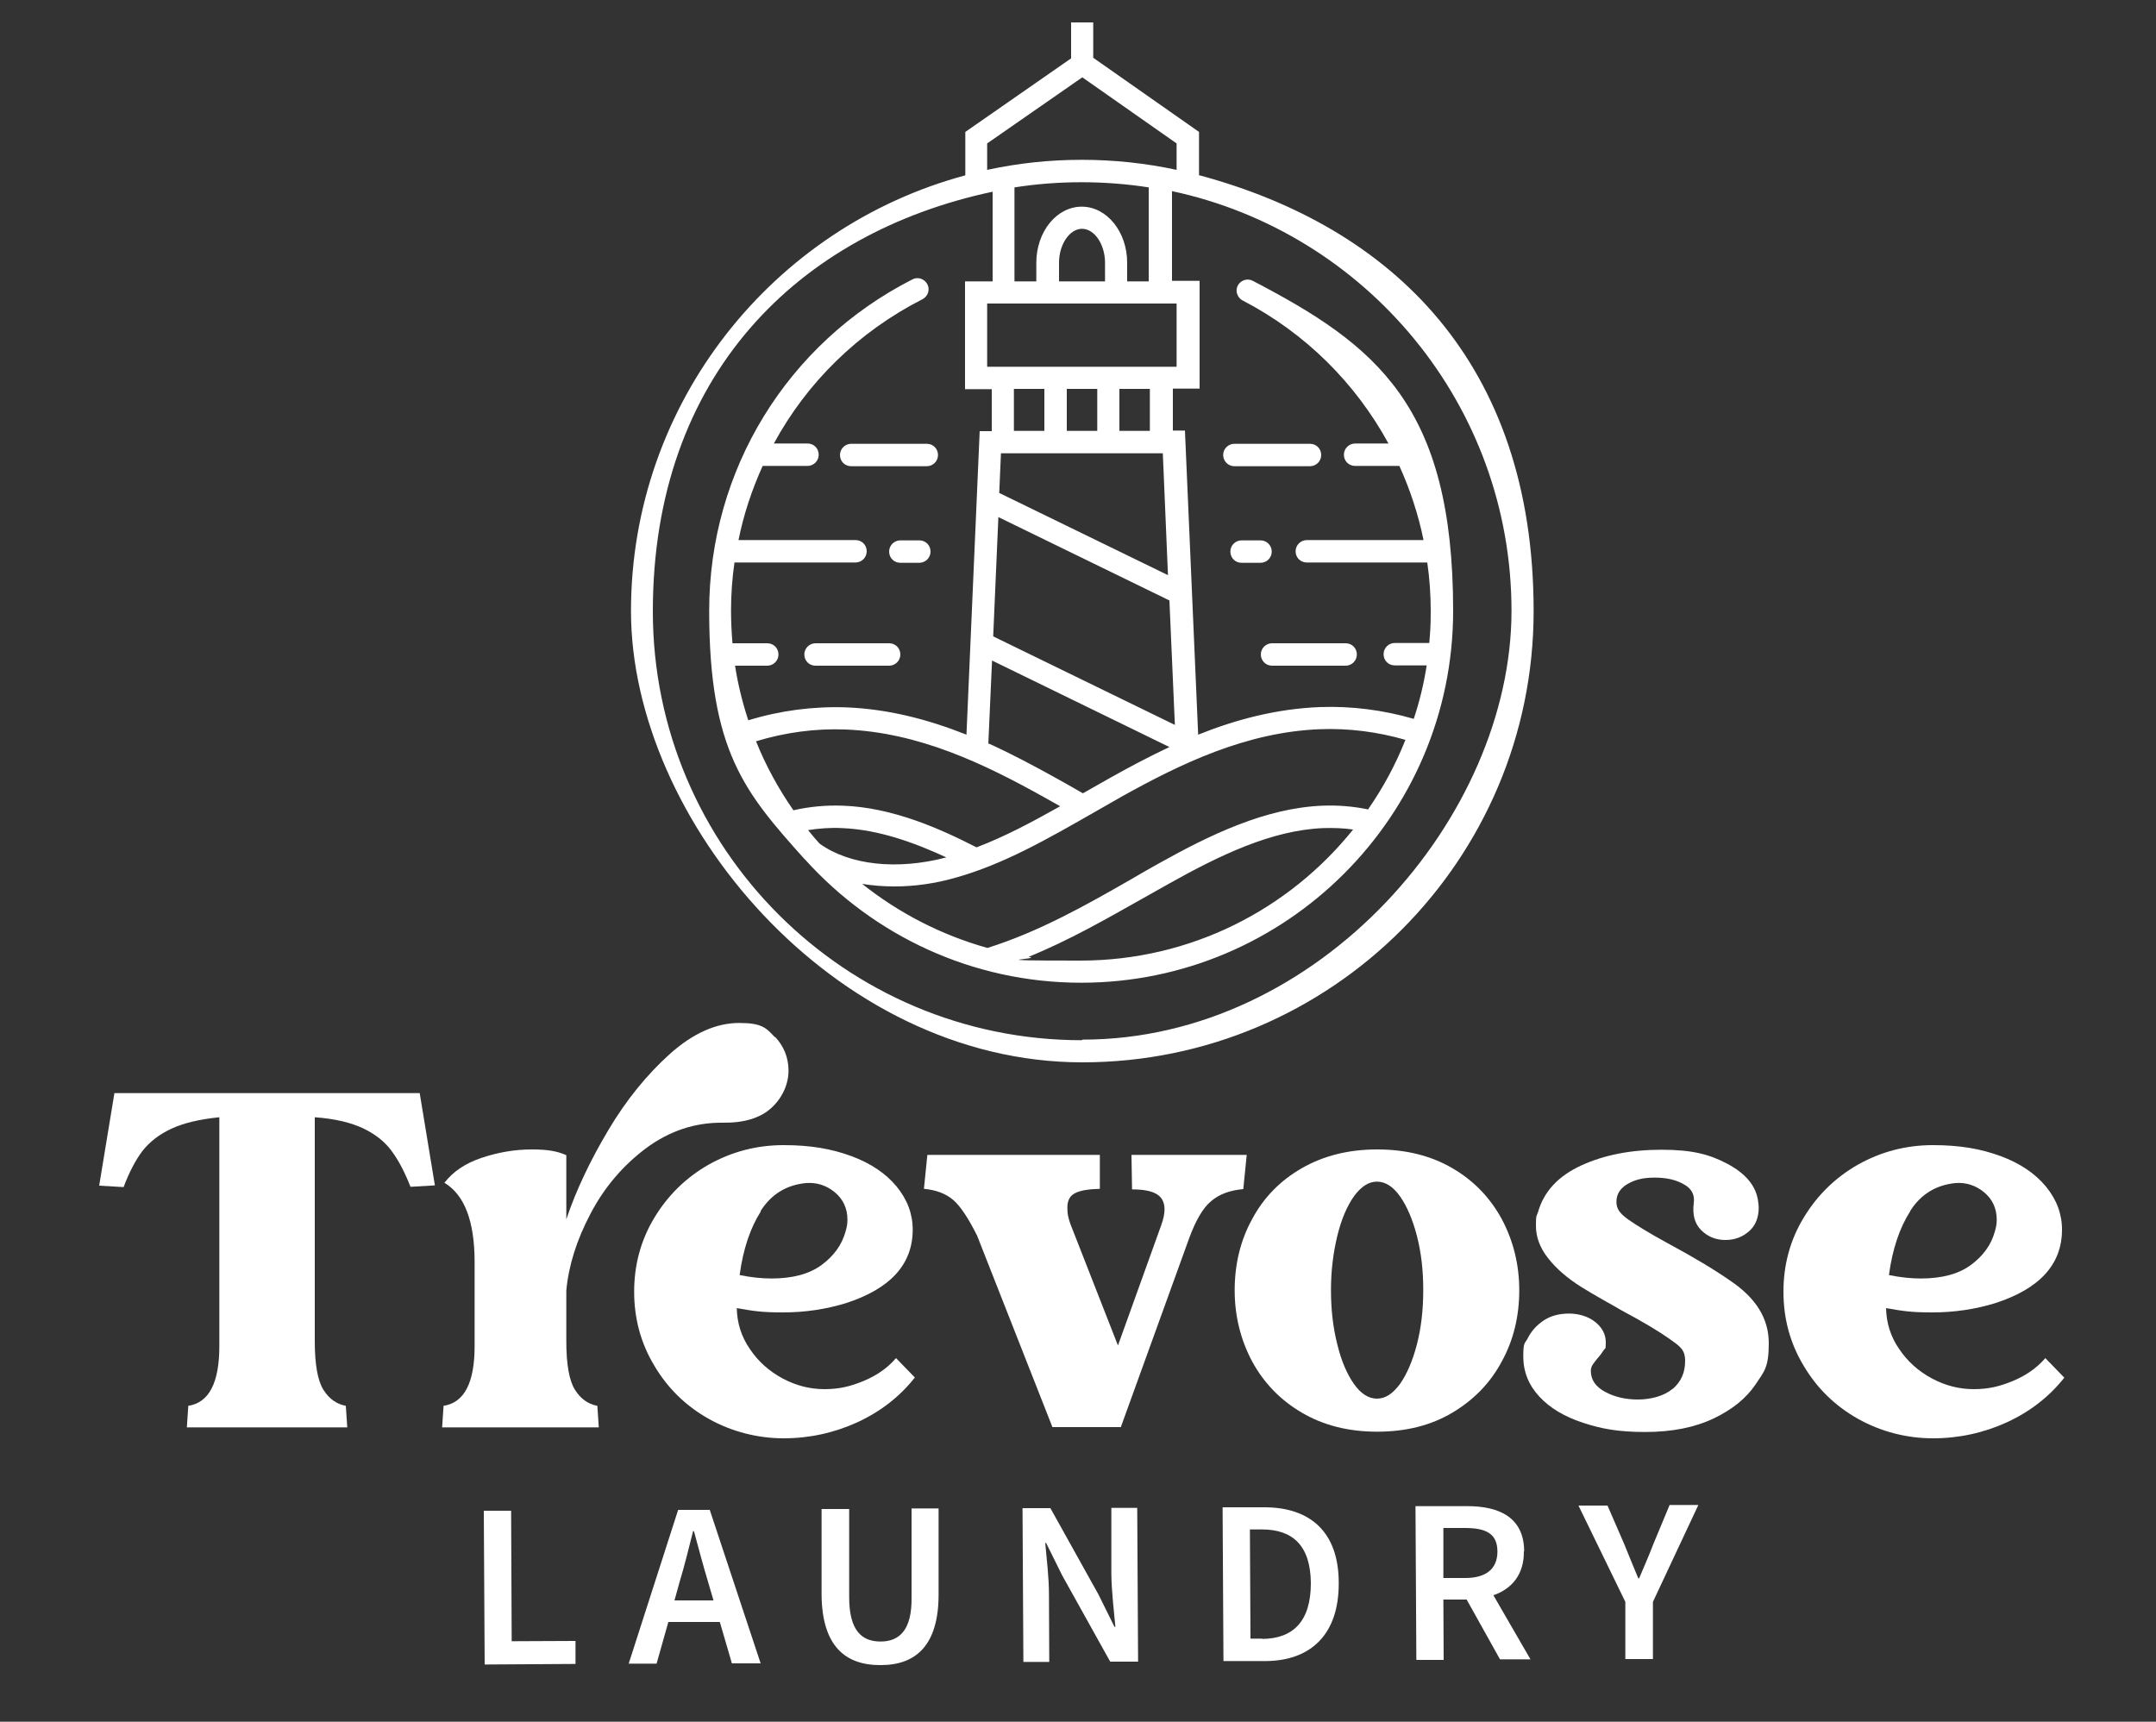
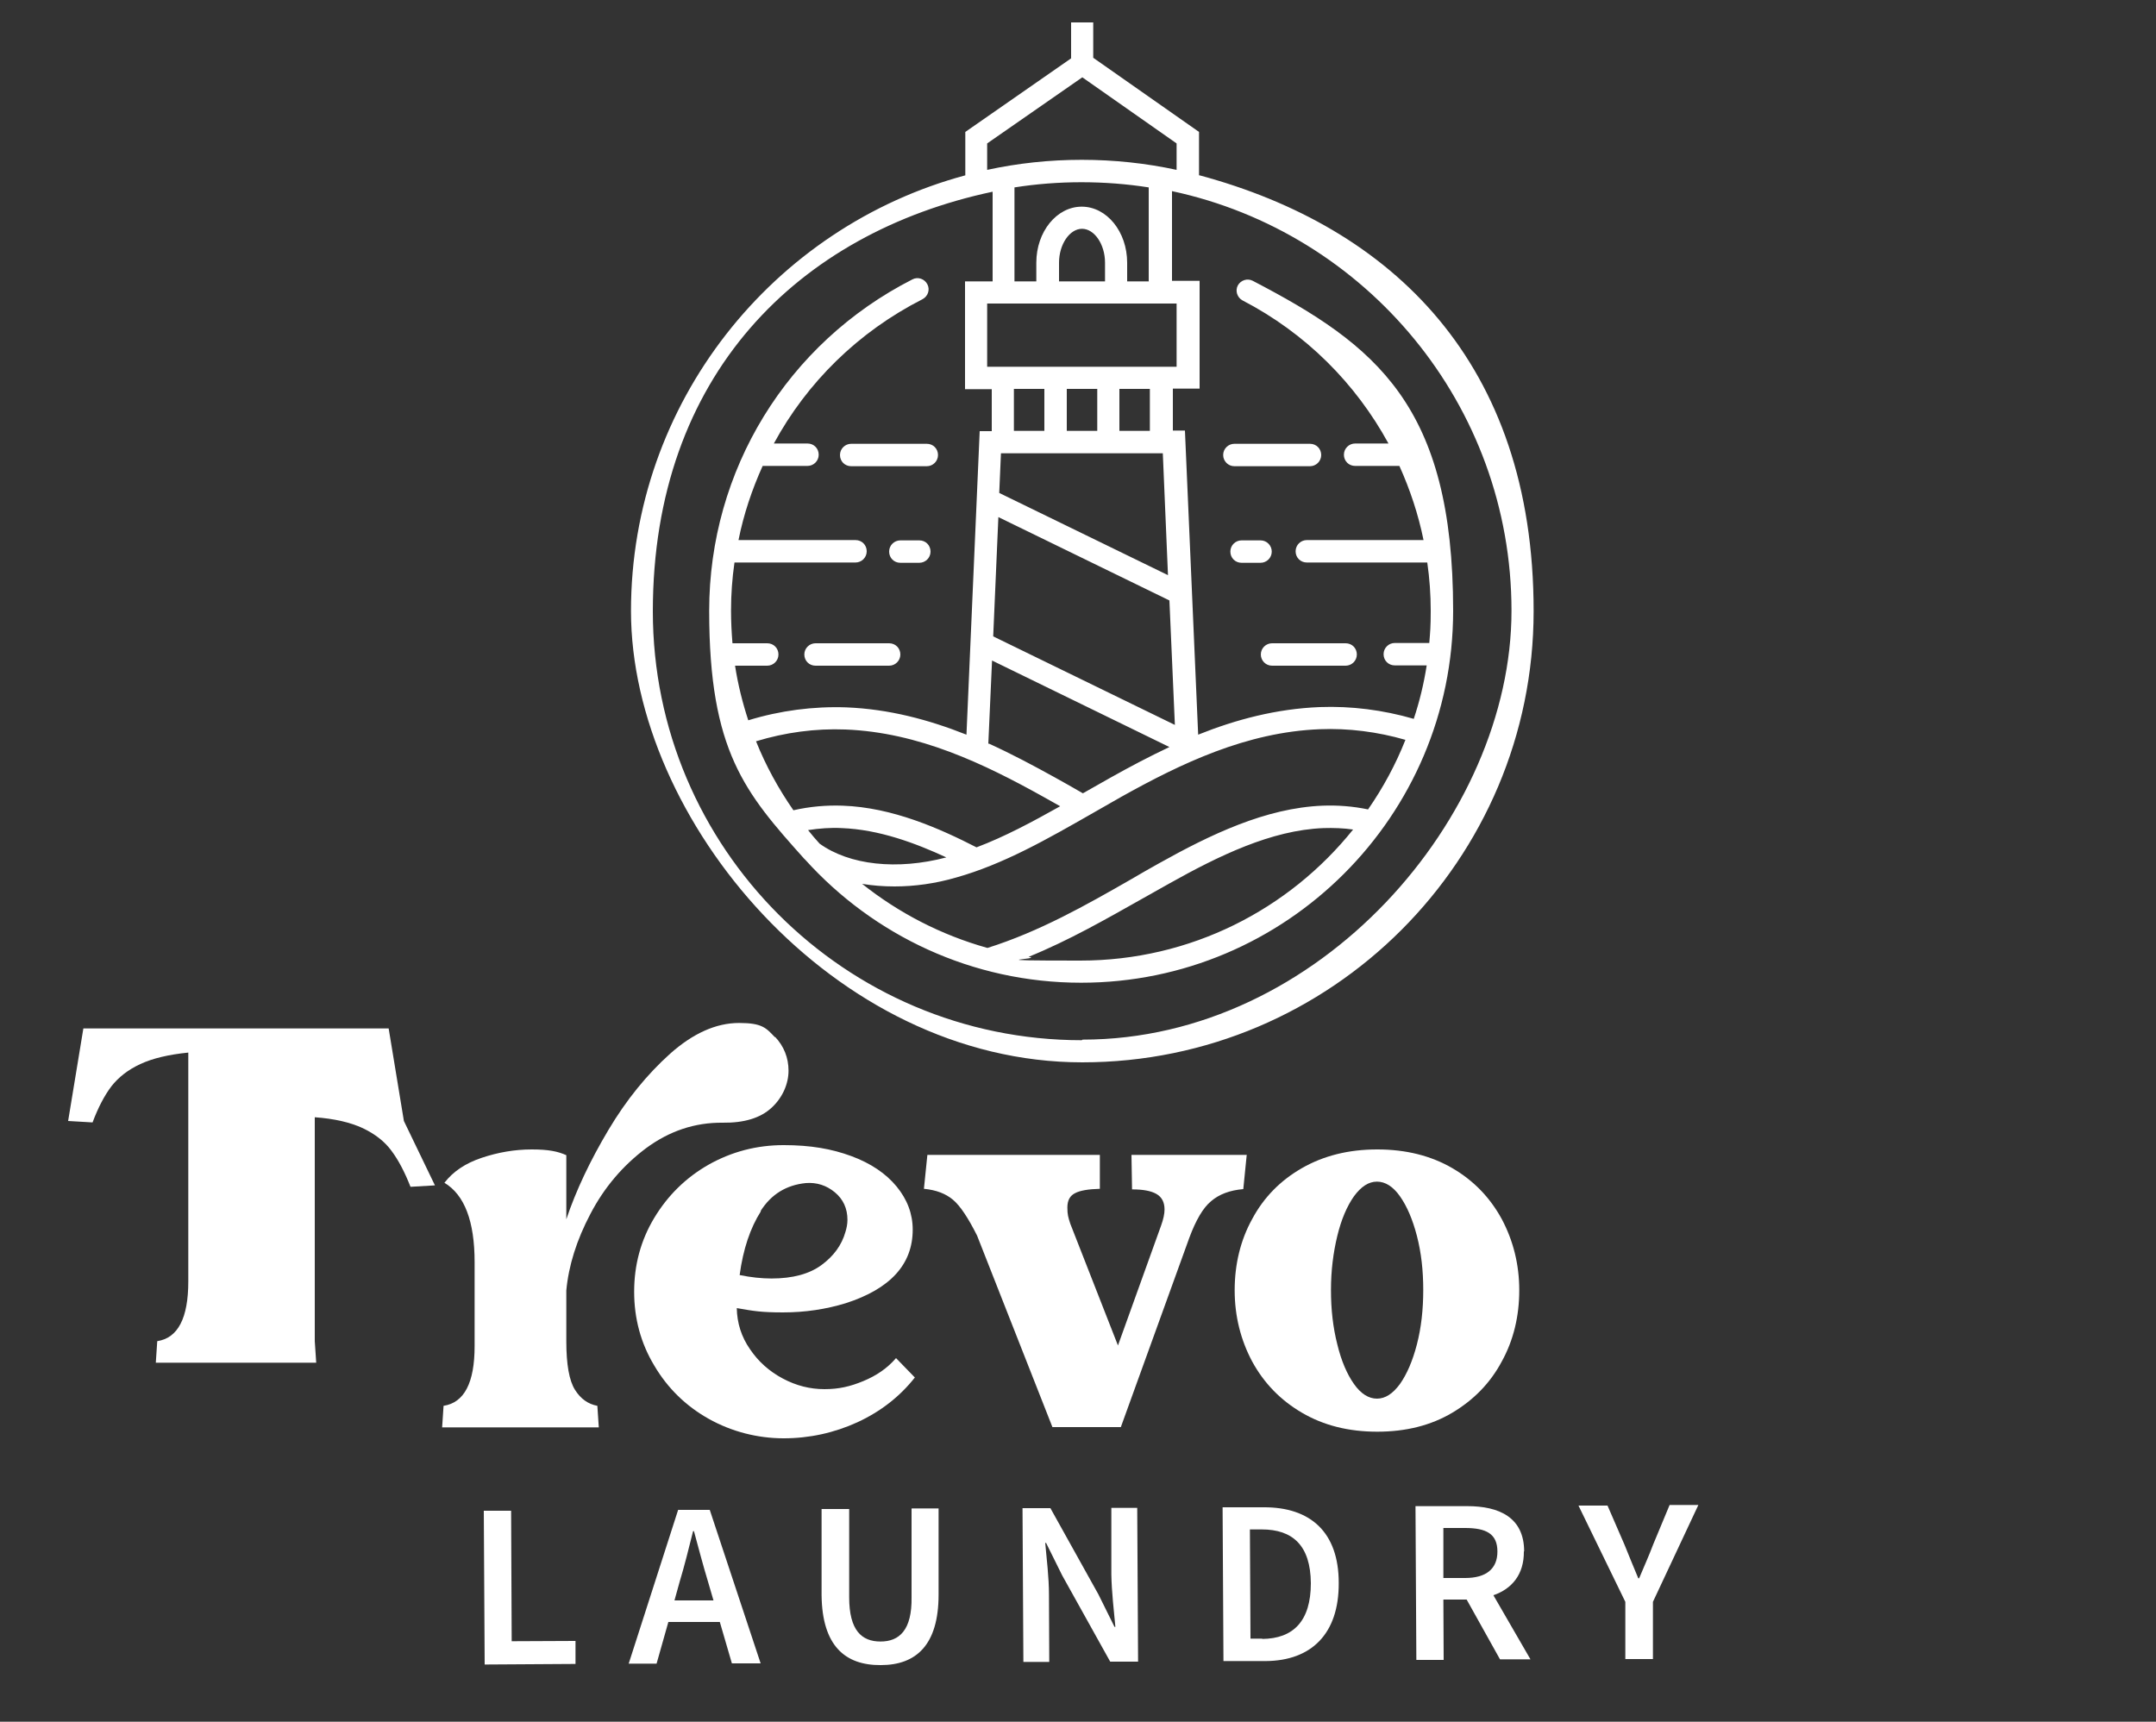
<svg xmlns="http://www.w3.org/2000/svg" id="Layer_1" width="750" height="599" version="1.1" viewBox="0 0 750 599">
  <rect x="0" y="0" width="750" height="599" fill="#333333" stroke="none" />
  <defs>
    <style>
      .st0 {
        fill: #fff;
      }
    </style>
  </defs>
  <path class="st0" d="M235.9,525.3l-17.2,53.5h9.7s4.1-14.5,4.1-14.5h17.9c0,0,4.2,14.4,4.2,14.4h10s-17.7-53.4-17.7-53.4h-11.1ZM234.6,556.9l1.8-6.5c1.7-5.6,3.2-11.7,4.7-17.7h.3c1.6,5.9,3.2,12,4.9,17.6l1.9,6.5h-13.6ZM178,571l-.2-45.4h-9.5s.3,53.5.3,53.5l31.6-.2v-8s-22.2.1-22.2.1ZM317.1,524.9v30.7c.2,11.6-4.3,15.5-10.8,15.5-6.5,0-10.9-3.8-10.9-15.4v-30.7c-.1,0-9.6,0-9.6,0v30c.2,17.6,8.2,24.4,20.6,24.3,12.3,0,20.1-7,20.1-24.5v-30c-.1,0-9.3,0-9.3,0ZM439.5,524.4h-14.2c0,0,.3,53.5.3,53.5h14.7c15.8-.1,25.5-9.4,25.4-27.2,0-17.6-9.8-26.4-26.2-26.3ZM439.1,570.1h-4.1s-.2-38-.2-38h4.1c10.8,0,17,5.6,17.1,18.7,0,13.2-6.1,19.3-16.9,19.4ZM590.7,523.6h-9.9s-5.7,13.7-5.7,13.7c-1.5,4-3.2,7.7-4.9,11.8h-.3c-1.7-4.1-3.2-7.7-4.8-11.7l-5.9-13.6h-10.1s16.3,33.5,16.3,33.5v19.9c0,0,9.6,0,9.6,0v-19.9c0,0,15.8-33.7,15.8-33.7ZM530.2,539.8c0-11.9-8.7-15.8-19.8-15.8h-18c0,0,.3,53.5.3,53.5h9.5s-.1-21-.1-21h8.1s11.6,20.8,11.6,20.8h10.6c0,0-12.9-22.3-12.9-22.3,6.4-2.2,10.7-7.2,10.6-15.3ZM509.6,549h-7.5s0-17.4,0-17.4h7.5c7.4,0,11.3,2,11.3,8.2,0,6-3.9,9.2-11.2,9.2ZM386.6,524.6v23.2c.1,6,.9,12.7,1.4,18.2h-.3l-5.6-11.3-16.7-30h-9.7s.3,53.5.3,53.5h9s-.1-23.4-.1-23.4c0-6-.8-12.4-1.3-18h.3s5.6,11.3,5.6,11.3l16.7,30h9.7s-.3-53.5-.3-53.5h-9Z" />
  <g>
-     <path class="st0" d="M151.3,412.4l-8.5.5c-2-5.1-4.2-9.3-6.6-12.5-2.4-3.3-5.8-5.9-10-7.9-4.3-2-9.8-3.3-16.7-3.8v77.9c0,8.1,1,13.7,3,16.9,2,3.2,4.6,5,7.8,5.6l.5,7.5h-55.8l.5-7.5c7.2-1.1,10.8-8,10.8-20.8v-79.6c-6.9.7-12.4,2-16.7,4-4.3,2-7.6,4.6-10.1,7.8-2.4,3.2-4.6,7.4-6.5,12.5l-8.5-.5,5.3-32.2h106.2l5.3,32.2Z" />
+     <path class="st0" d="M151.3,412.4l-8.5.5c-2-5.1-4.2-9.3-6.6-12.5-2.4-3.3-5.8-5.9-10-7.9-4.3-2-9.8-3.3-16.7-3.8v77.9l.5,7.5h-55.8l.5-7.5c7.2-1.1,10.8-8,10.8-20.8v-79.6c-6.9.7-12.4,2-16.7,4-4.3,2-7.6,4.6-10.1,7.8-2.4,3.2-4.6,7.4-6.5,12.5l-8.5-.5,5.3-32.2h106.2l5.3,32.2Z" />
    <path class="st0" d="M269.6,360.7c3.1,3.3,4.7,7.3,4.7,11.8s-2,9.3-5.9,12.9c-3.9,3.6-9.6,5.3-17,5.2-9.7-.1-18.6,2.9-26.7,8.9-8,6-14.5,13.6-19.3,22.8-4.8,9.1-7.6,18-8.4,26.7v17.6c0,8.1,1,13.7,3,16.9,2,3.2,4.6,5,7.8,5.6l.5,7.5h-54.5l.5-7.5c7.2-1.1,10.8-8,10.8-20.8v-29.2c0-14.2-3.5-23.4-10.5-27.6,3-3.9,7.3-6.8,13-8.7,5.7-1.9,11.5-2.9,17.4-2.9s9.1.7,12,2v22.3c3.4-10.1,8.3-20.4,14.6-31,6.3-10.6,13.5-19.4,21.5-26.6,8-7.1,16-10.7,24-10.7s9.4,1.7,12.5,5ZM318.2,479.3c-5.2,6.6-11.9,11.8-19.9,15.5-8.1,3.7-16.7,5.6-25.7,5.6s-18.1-2.3-26.1-6.8c-8-4.5-14.3-10.7-18.9-18.5-4.7-7.8-7-16.4-7-25.7s2.3-17.9,7-25.7,11-14,18.9-18.5c8-4.5,16.7-6.8,26.1-6.8s16.7,1.3,23.5,3.8c6.8,2.5,12.1,6.1,15.8,10.6,3.7,4.5,5.6,9.5,5.6,15,0,12.1-7.8,20.6-23.3,25.6-6.9,2.1-14.1,3.2-21.8,3.2s-10.4-.5-16.1-1.5c.1,5.2,1.6,10,4.6,14.3,2.9,4.3,6.7,7.7,11.4,10.2s9.5,3.7,14.5,3.7,8.9-.9,13.5-2.8c4.6-1.9,8.4-4.5,11.4-8l6.6,6.8ZM264.7,421.4c-3.7,5.8-6.2,13.2-7.4,22.2,3.9.8,7.6,1.2,11.1,1.2,7.4,0,13.2-1.6,17.4-4.7,4.2-3.1,7-6.9,8.3-11.5.4-1.3.7-2.7.7-4.2,0-4-1.5-7.2-4.4-9.6-2.9-2.4-6.3-3.5-10.1-3.2-6.8.7-12,3.9-15.7,9.7Z" />
    <path class="st0" d="M433.7,401.7l-1.2,12c-4.7.4-8.4,1.8-11.2,4.2-2.8,2.3-5.3,6.6-7.6,12.8l-23.8,65.8h-23.8l-26.2-66.6c-3.1-6.2-5.9-10.4-8.4-12.5s-5.8-3.4-10.1-3.8l1.2-11.8h60v11.8c-4,.1-6.9.6-8.6,1.5-1.8.9-2.7,2.5-2.7,5s.3,3.4,1,5.6l16.6,42.4,15-41.7c.8-2.2,1.2-4.1,1.2-5.6,0-2.5-.9-4.3-2.8-5.4-1.9-1.1-4.7-1.6-8.5-1.6l-.2-12h40Z" />
    <path class="st0" d="M452.9,491.5c-7.5-4.4-13.2-10.3-17.3-17.8-4-7.5-6.1-15.8-6.1-24.8s2-17.4,6.1-24.8c4-7.5,9.8-13.4,17.3-17.7s16.2-6.5,26.2-6.5,18.7,2.2,26.1,6.5c7.4,4.3,13.1,10.2,17.2,17.7,4,7.5,6.1,15.8,6.1,24.8s-2,17.4-6.1,24.8c-4,7.5-9.8,13.4-17.2,17.8-7.4,4.4-16.1,6.6-26.1,6.6s-18.7-2.2-26.2-6.6ZM487,481.5c2.4-3.4,4.4-8,5.9-13.8,1.5-5.8,2.2-12.1,2.2-18.9s-.7-13-2.2-18.8c-1.5-5.8-3.5-10.4-5.9-13.8-2.4-3.4-5.1-5.1-8-5.1s-5.5,1.7-8,5.1c-2.4,3.4-4.4,8-5.8,13.8-1.4,5.8-2.2,12-2.2,18.8s.7,13,2.2,18.9c1.4,5.8,3.4,10.4,5.8,13.8,2.4,3.4,5.1,5.1,8,5.1s5.5-1.7,8-5.1Z" />
-     <path class="st0" d="M581.9,483.2c2.9-2.5,4.3-5.7,4.3-9.7s-1.8-5.1-5.3-7.6c-3.5-2.5-9.1-5.9-16.8-10-1.3-.8-3.5-2-6.5-3.7-3-1.7-5.5-3.2-7.6-4.5-4.9-3.1-8.7-6.4-11.5-10-2.8-3.6-4.2-7.3-4.2-11.2s.2-3.3.7-4.7c2-7.2,7-12.6,15-16.3,8-3.7,17.4-5.5,28-5.5s16.7,1.6,22.9,4.9c6.2,3.3,9.7,7.4,10.6,12.4.2,1.3.3,2.3.3,2.8,0,3.5-1.1,6.3-3.4,8.3-2.3,2-5,3-8.2,3s-6.1-1.1-8.4-3.4c-2.3-2.3-3.1-5.4-2.6-9.4.4-2.9-.7-5.1-3.5-6.6-2.8-1.6-6.1-2.3-10.1-2.3s-6.8.7-9.4,2.2c-2.6,1.5-3.9,3.6-3.9,6.2s1.3,4.1,4,6.1c2.7,1.9,7.2,4.7,13.6,8.2,9.3,5,16.6,9.4,21.9,13.1,9,6,13.5,13.2,13.5,21.8s-1.6,9.8-4.7,14.5c-3.2,4.7-8,8.6-14.5,11.7-6.5,3.1-14.4,4.7-23.8,4.7s-15.2-1.1-21.6-3.2c-6.4-2.1-11.5-5.1-15.2-9.1-3.7-4-5.6-8.6-5.6-14s.6-4.3,1.7-6.6c1.2-2.3,3-4.3,5.4-5.9,2.4-1.6,5.4-2.4,8.8-2.4s6.7,1,9.1,2.9c2.4,1.9,3.7,4.3,3.7,7.1s-.2,1.9-.7,2.7c-.5.8-1.2,1.8-2.2,2.9-.6.7-1.1,1.4-1.6,2.1-.5.7-.7,1.5-.7,2.2,0,3.1,1.6,5.5,4.9,7.3,3.3,1.8,7.1,2.7,11.5,2.7s9.1-1.2,12-3.7Z" />
-     <path class="st0" d="M718.1,479.3c-5.2,6.6-11.9,11.8-19.9,15.5-8.1,3.7-16.7,5.6-25.8,5.6s-18.1-2.3-26.1-6.8c-8-4.5-14.3-10.7-18.9-18.5-4.7-7.8-7-16.4-7-25.7s2.3-17.9,7-25.7c4.7-7.8,11-14,18.9-18.5,8-4.5,16.7-6.8,26.1-6.8s16.7,1.3,23.5,3.8c6.8,2.5,12.1,6.1,15.8,10.6,3.7,4.5,5.6,9.5,5.6,15,0,12.1-7.8,20.6-23.3,25.6-6.9,2.1-14.1,3.2-21.8,3.2s-10.4-.5-16.1-1.5c.1,5.2,1.6,10,4.6,14.3,2.9,4.3,6.7,7.7,11.4,10.2,4.7,2.5,9.5,3.7,14.5,3.7s8.9-.9,13.5-2.8c4.6-1.9,8.4-4.5,11.4-8l6.6,6.8ZM664.5,421.4c-3.7,5.8-6.2,13.2-7.4,22.2,3.9.8,7.6,1.2,11.1,1.2,7.4,0,13.2-1.6,17.4-4.7,4.2-3.1,7-6.9,8.3-11.5.4-1.3.7-2.7.7-4.2,0-4-1.5-7.2-4.4-9.6-2.9-2.4-6.3-3.5-10-3.2-6.8.7-12,3.9-15.7,9.7Z" />
  </g>
  <path class="st0" d="M296.1,154.4c-2.1,0-3.9,1.7-3.9,3.9s1.7,3.9,3.9,3.9h26.3c2.1,0,3.9-1.7,3.9-3.9s-1.7-3.9-3.9-3.9h-26.3ZM438.6,227.7c0,2.1,1.7,3.9,3.9,3.9h25.6c2.1,0,3.9-1.7,3.9-3.9s-1.7-3.9-3.9-3.9h-25.6c-2.1,0-3.9,1.7-3.9,3.9ZM417.1,61v-15.1l-36.8-25.8V7.8h-7.7v12.5l-36.8,25.6v15.1c-66.9,18-116.3,79.1-116.3,151.6s70.4,157,157,157,157-70.4,157-157-49.4-133.6-116.2-151.6ZM343.4,49.9l33.1-23,32.8,23v9.2c-10.6-2.3-21.7-3.5-33-3.5s-22.3,1.2-32.9,3.5v-9.2ZM460.1,280.3c-19.9.8-39.1,10.1-57,20.1-3.2,1.8-6.4,3.6-9.6,5.5-15.7,9-31.9,18.2-50,23.9-16.1-4.5-30.9-12.2-43.6-22.3,3.6.6,7.4.9,11.3.9,6.9,0,14.2-1,21.4-3.1,16.4-4.6,31.6-13.3,47.7-22.5,3.3-1.9,6.5-3.7,9.8-5.6,20.8-11.6,43.5-22.5,69-23.5,10-.4,20.1.9,29.8,3.7-3.4,8.6-7.8,16.7-13,24.2-5.3-1.1-10.6-1.5-15.8-1.3ZM470.7,288.6c-22.3,27.8-56.5,45.6-94.9,45.6s-12.1-.5-18-1.3c14-5.7,26.9-13.1,39.5-20.2,3.2-1.8,6.4-3.6,9.6-5.4,17-9.5,35.3-18.5,53.5-19.2,3.4-.1,6.9,0,10.3.5ZM363.1,277.3c1.9,1.1,3.8,2.1,5.7,3.2-9.8,5.5-19.3,10.6-29.1,14.3-12.7-6.5-29.2-13.9-46.6-14.5-5.7-.2-11.4.3-17.1,1.6-5.2-7.5-9.6-15.5-13-24,10.2-3.1,20.6-4.5,31.1-4.1,25.5,1,48.2,11.9,69,23.5ZM343.8,258.8l1.3-29,61.7,30.1c-7,3.3-13.8,6.9-20.4,10.6-3.2,1.8-6.5,3.7-9.7,5.5-3.2-1.9-6.5-3.7-9.7-5.5-7.4-4.1-15.1-8.2-23-11.8ZM292.8,288.1c13,.5,25.6,5.2,36.4,10.2-17.1,4.5-33.7,2.7-44.1-4.8-1.4-1.5-2.7-3.1-4-4.7,3.9-.6,7.8-.9,11.7-.7ZM345.5,221.4l1.8-41.5,59.5,29,1.9,43.3-63.2-30.8ZM404.5,157.6l1.8,42.5-58.7-28.6.6-13.8h56.3ZM352.7,149.9v-14.6h10.6v14.6h-10.6ZM371.1,149.9v-14.6h10.6v14.6h-10.6ZM389.4,149.9v-14.6h10.6v14.6h-10.6ZM343.4,127.6v-22h65.9v22h-65.9ZM368.4,97.9v-6.5c0-6.4,3.7-11.8,8-11.8s8,5.4,8,11.8v6.5h-16ZM399.7,97.9h-7.6v-6.5c0-10.8-7.1-19.5-15.8-19.5s-15.8,8.7-15.8,19.5v6.5h-7.6v-32.7c7.6-1.2,15.4-1.8,23.3-1.8s15.8.6,23.4,1.8v32.6ZM376.3,361.9c-82.3,0-149.2-66.9-149.2-149.2s50.8-131.7,118.2-146v31.2h-9.6v37.5h9.3v14.6h-4.2l-4.6,105.6c-13.1-5.2-26.9-8.9-41.8-9.5-11.5-.4-23,1.1-34.1,4.5-2-6.1-3.6-12.5-4.6-19h11.2c2.1,0,3.9-1.7,3.9-3.9s-1.7-3.9-3.9-3.9h-11.5c-.2,0-.4,0-.6,0-.3-3.7-.5-7.5-.5-11.3,0-5.7.4-11.3,1.2-16.8h42.1c2.1,0,3.9-1.7,3.9-3.9s-1.7-3.9-3.9-3.9h-40.7c1.8-9,4.7-17.6,8.4-25.8h15.6c2.1,0,3.9-1.7,3.9-3.9s-1.7-3.9-3.9-3.9h-11.7c11.5-21.2,29.3-38.8,51.7-50.2,1.9-1,2.7-3.3,1.7-5.2-1-1.9-3.3-2.7-5.2-1.7-43.6,22.2-70.7,66.4-70.7,115.3s12.5,63.3,33,86.2h0c.2.2.4.4.5.5,23.7,26.2,57.9,42.7,95.9,42.7,71.3,0,129.4-58,129.4-129.4s-26.7-92.4-69.7-114.8c-1.9-1-4.2-.2-5.2,1.6-1,1.9-.2,4.2,1.6,5.2,22,11.4,39.4,28.9,50.8,49.8h-11.6c-2.1,0-3.9,1.7-3.9,3.9s1.7,3.9,3.9,3.9h15.4c3.7,8.2,6.6,16.9,8.4,25.8h-40.6c-2.1,0-3.9,1.7-3.9,3.9s1.7,3.9,3.9,3.9h41.9c.8,5.5,1.2,11.2,1.2,16.8s-.2,7.5-.5,11.2c-.2,0-.3,0-.5,0h-11.5c-2.1,0-3.9,1.7-3.9,3.9s1.7,3.9,3.9,3.9h11.1c-1,6.4-2.5,12.6-4.5,18.6-10.7-3.1-21.7-4.5-32.7-4.1-15,.6-29.1,4.3-42.3,9.6l-4.6-105.8h-4.2v-14.6h9.3v-37.5h-9.6v-31.2c67.4,14.4,118.1,74.3,118.1,146s-66.9,149.2-149.2,149.2ZM442.4,191.9c0-2.1-1.7-3.9-3.9-3.9h-6.6c-2.1,0-3.9,1.7-3.9,3.9s1.7,3.9,3.9,3.9h6.6c2.1,0,3.9-1.7,3.9-3.9ZM425.5,158.3c0,2.1,1.7,3.9,3.9,3.9h26.3c2.1,0,3.9-1.7,3.9-3.9s-1.7-3.9-3.9-3.9h-26.3c-2.1,0-3.9,1.7-3.9,3.9ZM319.8,188h-6.6c-2.1,0-3.9,1.7-3.9,3.9s1.7,3.9,3.9,3.9h6.6c2.1,0,3.9-1.7,3.9-3.9s-1.7-3.9-3.9-3.9ZM309.3,223.8h-25.6c-2.1,0-3.9,1.7-3.9,3.9s1.7,3.9,3.9,3.9h25.6c2.1,0,3.9-1.7,3.9-3.9s-1.7-3.9-3.9-3.9Z" />
</svg>